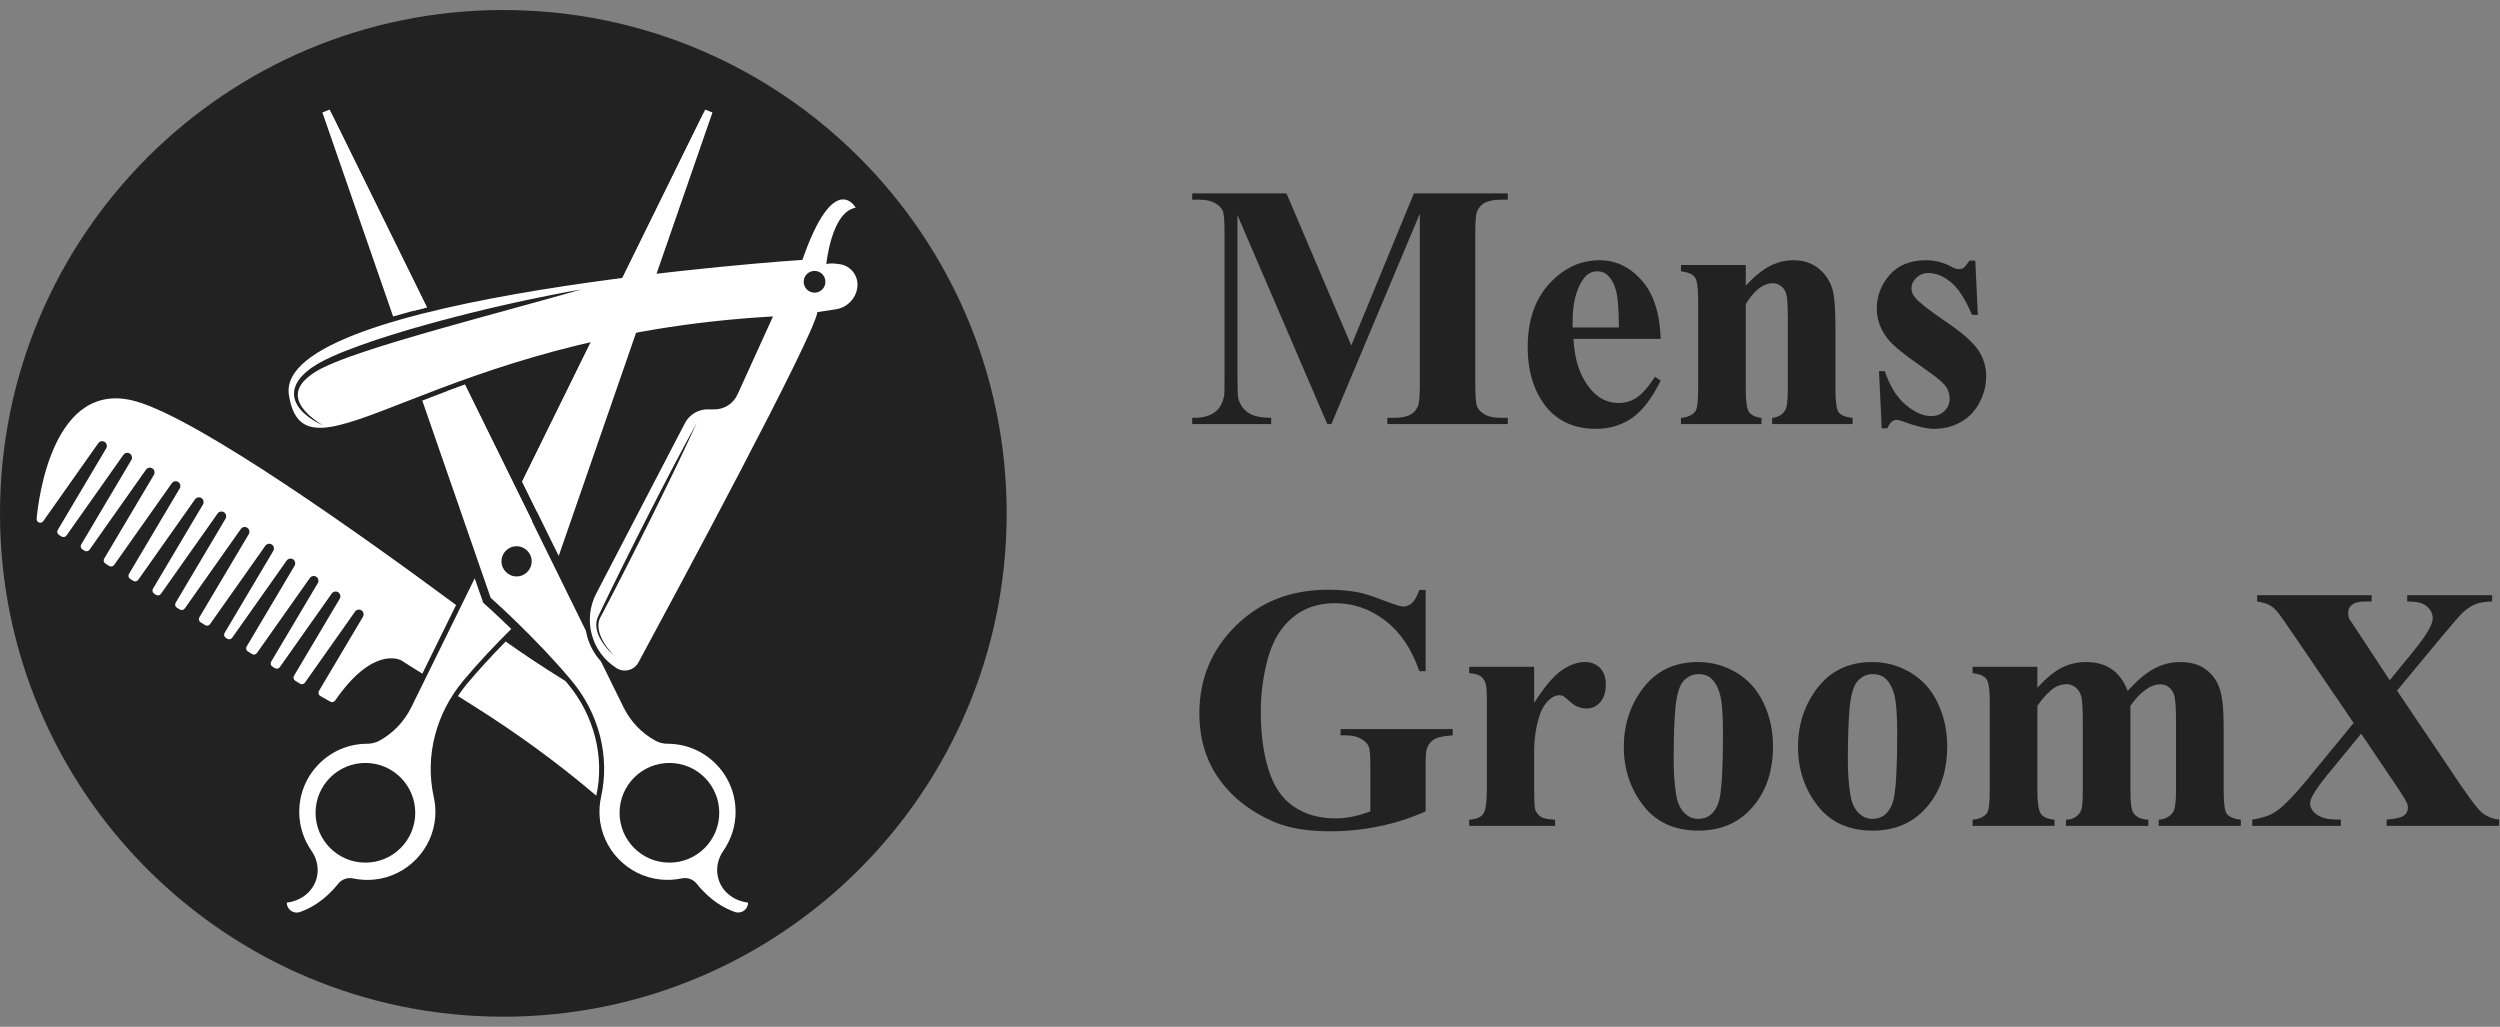
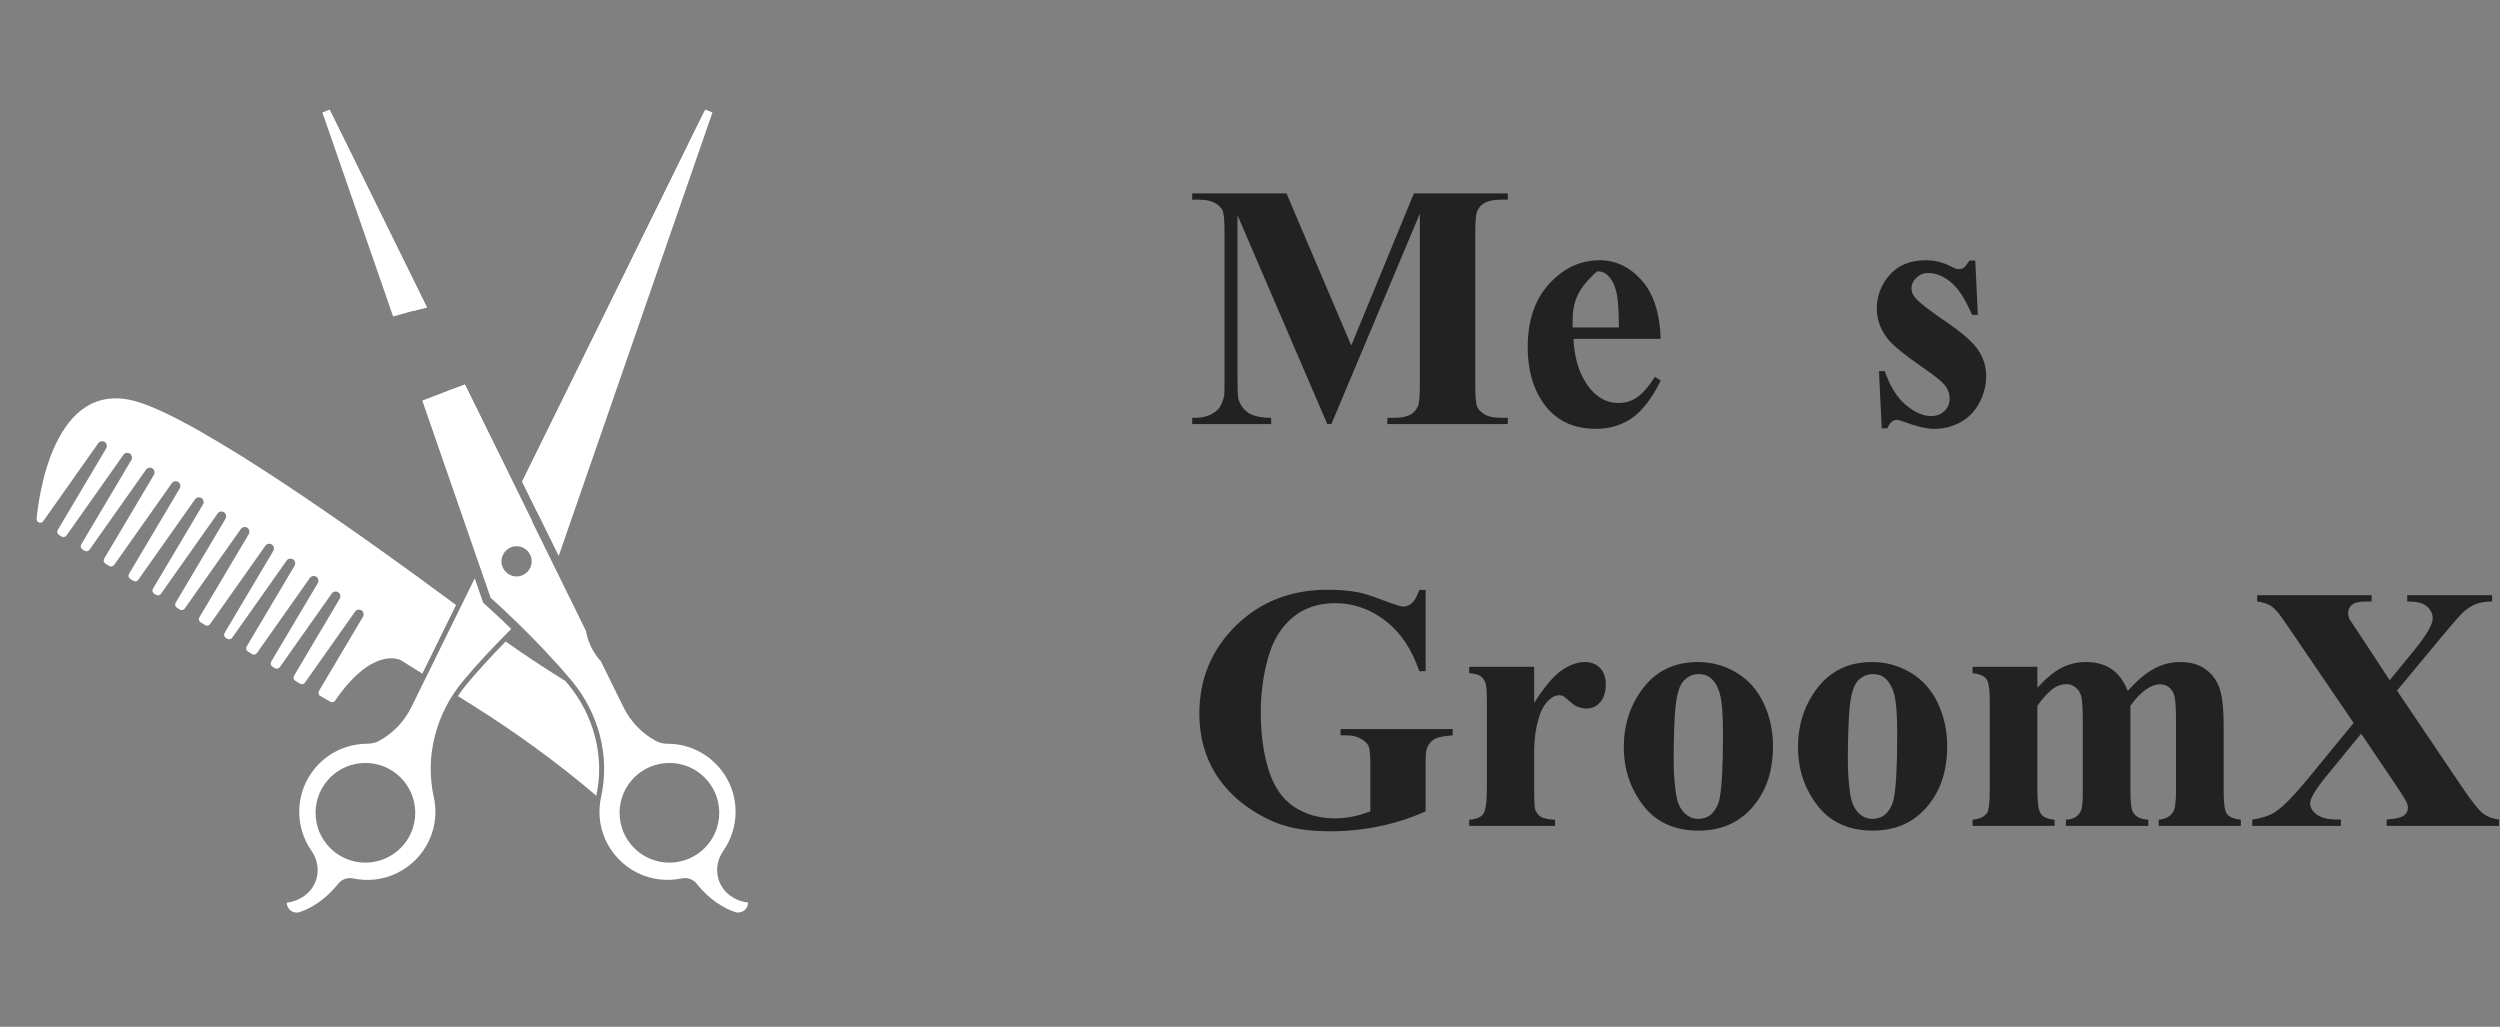
<svg xmlns="http://www.w3.org/2000/svg" width="112" height="46" viewBox="0 0 112 46" fill="none">
  <rect x="0" y="0" width="112" height="46" fill="#808080" stroke="none" />
-   <path d="M22.549 45.548C35.003 45.548 45.099 35.452 45.099 22.999C45.099 10.545 35.003 0.449 22.549 0.449C10.096 0.449 0 10.545 0 22.999C0 35.452 10.096 45.548 22.549 45.548Z" fill="#222222" />
  <path d="M32.179 39.356C32.06 38.931 32.153 38.475 32.406 38.114C32.751 37.62 32.954 37.018 32.954 36.37C32.954 34.685 31.588 33.32 29.904 33.32H29.902C29.716 33.32 29.533 33.275 29.369 33.186C28.753 32.852 28.248 32.326 27.931 31.681L26.923 29.633C26.632 29.311 26.417 28.924 26.301 28.497C26.28 28.418 26.262 28.339 26.248 28.259L20.825 17.231C20.14 17.477 19.506 17.718 18.918 17.946L21.981 26.781C21.981 26.781 23.985 28.552 25.609 30.495C26.817 31.941 27.338 33.864 26.928 35.704C26.867 35.981 26.843 36.272 26.862 36.572C26.957 38.045 28.119 39.251 29.588 39.402C29.918 39.436 30.236 39.416 30.54 39.352C30.752 39.307 30.975 39.365 31.137 39.51C31.176 39.545 31.194 39.569 31.194 39.569C31.81 40.349 32.468 40.7 32.925 40.857C33.213 40.956 33.513 40.743 33.513 40.438C32.989 40.377 32.371 40.042 32.179 39.356ZM23.143 25.824C22.769 25.824 22.466 25.521 22.466 25.148C22.466 24.774 22.768 24.472 23.143 24.472C23.516 24.472 23.819 24.774 23.819 25.148C23.82 25.521 23.516 25.824 23.143 25.824ZM29.99 38.646C28.757 38.646 27.757 37.646 27.757 36.413C27.757 35.18 28.757 34.18 29.99 34.18C31.224 34.18 32.223 35.18 32.223 36.413C32.223 37.646 31.223 38.646 29.99 38.646Z" fill="white" />
  <path d="M19.123 13.772L14.765 4.91L14.443 5.038L17.612 14.179C18.082 14.04 18.585 13.904 19.123 13.772Z" fill="white" />
  <path d="M25.03 24.907L31.918 5.039L31.595 4.91L23.395 21.583L25.03 24.907Z" fill="white" />
  <path d="M21.724 27.071L21.648 27.003L21.268 25.908L18.428 31.682C18.111 32.326 17.606 32.852 16.99 33.187C16.826 33.275 16.644 33.32 16.457 33.32H16.455C14.771 33.32 13.406 34.686 13.406 36.37C13.406 37.019 13.609 37.62 13.954 38.114C14.207 38.475 14.3 38.932 14.181 39.356C13.989 40.042 13.371 40.377 12.848 40.44C12.848 40.745 13.148 40.959 13.437 40.859C13.894 40.702 14.551 40.35 15.168 39.571C15.168 39.571 15.185 39.547 15.225 39.512C15.386 39.367 15.61 39.309 15.822 39.354C16.125 39.418 16.445 39.438 16.774 39.404C18.242 39.253 19.404 38.047 19.5 36.574C19.519 36.275 19.495 35.983 19.433 35.706C19.023 33.866 19.544 31.944 20.753 30.497C21.464 29.646 22.248 28.828 22.904 28.177C22.222 27.512 21.734 27.08 21.724 27.071ZM16.37 38.646C15.136 38.646 14.137 37.646 14.137 36.413C14.137 35.18 15.137 34.18 16.37 34.18C17.603 34.18 18.603 35.18 18.603 36.413C18.603 37.646 17.603 38.646 16.37 38.646Z" fill="white" />
  <path d="M24.063 22.94L31.595 4.91L23.39 21.573L24.063 22.94Z" fill="white" />
  <path d="M25.439 30.637C25.403 30.595 25.368 30.553 25.332 30.511L25.195 30.425C24.331 29.89 23.484 29.327 22.654 28.74C22.002 29.404 21.421 30.04 20.921 30.637C20.775 30.812 20.639 30.995 20.515 31.183L21.254 31.649C23.166 32.853 24.995 34.184 26.714 35.647C27.095 33.922 26.619 32.05 25.439 30.637Z" fill="white" />
  <path d="M15.172 26.548C15.254 26.615 15.275 26.731 15.221 26.821L13.172 30.274C13.127 30.351 13.15 30.449 13.226 30.497L13.44 30.628C13.513 30.674 13.61 30.654 13.66 30.583L15.906 27.4C15.977 27.299 16.118 27.28 16.213 27.358C16.295 27.424 16.315 27.54 16.261 27.631L14.289 30.953C14.243 31.032 14.269 31.133 14.348 31.179L14.797 31.435C14.871 31.478 14.965 31.456 15.013 31.387C16.673 28.974 17.875 29.533 17.967 29.581C17.971 29.583 17.974 29.585 17.977 29.587L18.92 30.18L20.432 27.105C16.366 24.093 8.97 18.804 6.103 17.984C2.356 16.913 1.715 22.421 1.641 23.24C1.635 23.301 1.665 23.36 1.718 23.393C1.791 23.439 1.888 23.419 1.938 23.348L4.402 19.856C4.473 19.755 4.614 19.736 4.71 19.813C4.791 19.88 4.812 19.996 4.758 20.086L2.587 23.743C2.542 23.82 2.566 23.918 2.642 23.965L2.758 24.037C2.832 24.082 2.928 24.063 2.978 23.992L5.529 20.376C5.6 20.276 5.741 20.256 5.837 20.334C5.918 20.401 5.939 20.517 5.885 20.607L3.639 24.391C3.593 24.468 3.617 24.567 3.693 24.614L3.789 24.674C3.863 24.719 3.959 24.7 4.009 24.629L6.54 21.041C6.611 20.941 6.753 20.922 6.848 20.999C6.929 21.066 6.95 21.182 6.896 21.272L4.667 25.027C4.622 25.104 4.646 25.202 4.722 25.249L4.893 25.355C4.966 25.4 5.062 25.381 5.113 25.31L7.696 21.649C7.767 21.548 7.909 21.529 8.004 21.606C8.086 21.673 8.106 21.789 8.052 21.879L5.778 25.712C5.733 25.789 5.756 25.887 5.832 25.934L5.974 26.022C6.047 26.067 6.143 26.047 6.193 25.977L8.737 22.37C8.808 22.27 8.95 22.251 9.045 22.328C9.126 22.395 9.147 22.511 9.093 22.601L6.853 26.375C6.808 26.452 6.832 26.55 6.908 26.598L6.991 26.649C7.064 26.694 7.16 26.675 7.21 26.604L9.748 23.006C9.819 22.905 9.961 22.886 10.056 22.964C10.137 23.03 10.158 23.146 10.104 23.237L7.87 27.002C7.824 27.079 7.848 27.177 7.924 27.224L8.057 27.306C8.13 27.351 8.226 27.332 8.276 27.261L10.789 23.699C10.86 23.598 11.001 23.579 11.097 23.657C11.178 23.723 11.199 23.84 11.145 23.93L8.932 27.657C8.887 27.734 8.911 27.832 8.987 27.88L9.191 28.006C9.265 28.051 9.361 28.031 9.411 27.96L11.888 24.45C11.959 24.349 12.1 24.33 12.195 24.408C12.277 24.474 12.297 24.59 12.243 24.681L10.063 28.354C10.017 28.431 10.041 28.529 10.117 28.576L10.183 28.616C10.256 28.662 10.352 28.642 10.402 28.571L12.841 25.114C12.912 25.013 13.053 24.994 13.149 25.072C13.23 25.139 13.251 25.255 13.197 25.345L11.05 28.963C11.004 29.04 11.028 29.138 11.104 29.185L11.291 29.301C11.364 29.346 11.46 29.327 11.51 29.256L13.881 25.894C13.952 25.794 14.093 25.775 14.189 25.852C14.27 25.919 14.291 26.035 14.237 26.125L12.149 29.642C12.104 29.719 12.128 29.817 12.204 29.864L12.316 29.933C12.389 29.978 12.485 29.959 12.536 29.888L14.863 26.588C14.936 26.49 15.077 26.471 15.172 26.548Z" fill="white" />
  <path d="M19.128 13.771L14.765 4.91L18.53 13.923C18.724 13.872 18.924 13.821 19.128 13.771Z" fill="white" />
  <path d="M20.033 17.521L22.345 23.055L23.848 23.356L20.831 17.228C20.558 17.327 20.291 17.425 20.033 17.521Z" fill="white" />
-   <path d="M28.602 29.677C30.174 26.768 36.497 15.023 36.619 13.982L37.443 13.857C37.941 13.783 38.331 13.392 38.406 12.894C38.482 12.389 38.136 11.913 37.631 11.837C37.372 11.797 37.13 11.783 37.019 11.84C37.019 11.84 37.238 9.492 38.336 9.305C38.336 9.305 37.372 7.561 35.948 11.641C35.948 11.641 12.226 13.221 12.944 17.7C13.662 22.18 19.339 15.037 34.631 14.176L33.04 17.674C32.853 18.084 32.441 18.347 31.99 18.342L31.712 18.339C31.281 18.335 30.884 18.574 30.685 18.956L26.713 26.588C26.098 27.77 26.495 29.227 27.625 29.934C27.964 30.146 28.412 30.028 28.602 29.677ZM25.868 13.017C25.756 13.048 25.592 13.095 25.383 13.154C25.173 13.213 24.919 13.284 24.627 13.366C24.334 13.446 24.005 13.538 23.646 13.637C22.927 13.835 22.089 14.066 21.192 14.314C20.744 14.44 20.281 14.569 19.81 14.701C19.34 14.832 18.864 14.971 18.389 15.112C17.913 15.251 17.438 15.394 16.974 15.542C16.511 15.692 16.053 15.838 15.619 15.997C15.511 16.038 15.404 16.078 15.297 16.118C15.193 16.159 15.088 16.201 14.985 16.242C14.883 16.284 14.784 16.329 14.684 16.371C14.587 16.415 14.495 16.46 14.402 16.506C14.355 16.532 14.309 16.557 14.263 16.582C14.24 16.595 14.217 16.608 14.194 16.621L14.185 16.625L14.183 16.627L14.165 16.639L14.133 16.66C14.091 16.687 14.049 16.713 14.008 16.74C13.968 16.769 13.928 16.798 13.89 16.826C13.738 16.942 13.601 17.069 13.503 17.21C13.404 17.35 13.348 17.505 13.341 17.657C13.333 17.809 13.374 17.956 13.439 18.084C13.503 18.212 13.587 18.323 13.671 18.419C13.756 18.515 13.843 18.597 13.924 18.667C14.088 18.807 14.229 18.904 14.326 18.967C14.424 19.029 14.479 19.06 14.479 19.06C14.479 19.06 14.421 19.037 14.316 18.984C14.212 18.93 14.059 18.85 13.88 18.723C13.791 18.658 13.695 18.583 13.597 18.49C13.499 18.398 13.402 18.287 13.32 18.15C13.238 18.014 13.175 17.845 13.17 17.656C13.164 17.467 13.227 17.27 13.333 17.1C13.549 16.759 13.896 16.496 14.268 16.279C14.365 16.227 14.465 16.173 14.565 16.122C14.666 16.074 14.767 16.024 14.87 15.977C14.974 15.932 15.079 15.886 15.185 15.839C15.292 15.796 15.4 15.753 15.509 15.709C15.728 15.624 15.951 15.539 16.178 15.458C16.404 15.375 16.635 15.297 16.868 15.219C17.335 15.066 17.811 14.919 18.288 14.775C18.767 14.636 19.246 14.502 19.719 14.374C19.955 14.309 20.191 14.247 20.424 14.188C20.657 14.13 20.887 14.071 21.113 14.014C21.565 13.9 22.004 13.798 22.422 13.702C22.838 13.605 23.233 13.52 23.598 13.442C23.962 13.363 24.297 13.295 24.595 13.236C24.892 13.175 25.152 13.128 25.366 13.088C25.58 13.048 25.749 13.02 25.864 12.999C25.979 12.98 26.041 12.97 26.041 12.97C26.041 12.97 25.98 12.985 25.868 13.017ZM36.058 12.845C35.936 12.605 36.031 12.312 36.271 12.19C36.51 12.068 36.804 12.163 36.926 12.403C37.048 12.642 36.953 12.936 36.713 13.058C36.473 13.18 36.18 13.085 36.058 12.845ZM27.357 29.227C27.294 29.165 27.235 29.099 27.178 29.031C27.149 28.997 27.122 28.962 27.095 28.927C27.068 28.891 27.042 28.855 27.016 28.819C26.991 28.782 26.967 28.744 26.944 28.706C26.92 28.668 26.899 28.628 26.878 28.589C26.857 28.549 26.838 28.509 26.82 28.467C26.811 28.446 26.803 28.425 26.795 28.404C26.787 28.383 26.779 28.362 26.772 28.34C26.758 28.297 26.747 28.253 26.736 28.208C26.728 28.163 26.72 28.118 26.717 28.071C26.714 28.049 26.714 28.026 26.714 28.002C26.714 27.979 26.712 27.955 26.715 27.932C26.718 27.909 26.718 27.886 26.722 27.863L26.735 27.794C26.747 27.749 26.758 27.703 26.776 27.66C26.792 27.616 26.815 27.575 26.836 27.533L26.834 27.537L27.359 26.451L27.891 25.369L28.429 24.29L28.973 23.214C29.153 22.855 29.339 22.499 29.522 22.141C29.704 21.783 29.892 21.427 30.076 21.07L30.358 20.537C30.451 20.359 30.546 20.181 30.641 20.004L30.927 19.473C31.021 19.296 31.118 19.12 31.215 18.944C31.131 19.126 31.048 19.31 30.962 19.491L30.706 20.037C30.621 20.219 30.535 20.401 30.448 20.582L30.188 21.126C30.012 21.487 29.838 21.85 29.66 22.21C29.482 22.57 29.307 22.932 29.127 23.291L28.587 24.37L28.043 25.445L27.493 26.518L26.935 27.587L26.933 27.591C26.913 27.627 26.891 27.662 26.876 27.701C26.857 27.738 26.847 27.779 26.834 27.818L26.821 27.878C26.817 27.899 26.816 27.92 26.813 27.941C26.809 27.961 26.81 27.982 26.809 28.003C26.809 28.024 26.808 28.046 26.809 28.066C26.81 28.108 26.816 28.151 26.821 28.193C26.829 28.235 26.837 28.276 26.849 28.318C26.854 28.338 26.86 28.359 26.867 28.38C26.874 28.401 26.88 28.421 26.888 28.441C26.902 28.482 26.92 28.522 26.937 28.562C26.955 28.601 26.974 28.64 26.994 28.679C27.014 28.717 27.036 28.755 27.059 28.793C27.082 28.83 27.106 28.867 27.13 28.903C27.155 28.939 27.181 28.975 27.206 29.01C27.259 29.08 27.314 29.149 27.372 29.216C27.429 29.282 27.488 29.347 27.552 29.409C27.484 29.351 27.419 29.29 27.357 29.227Z" fill="white" />
  <path d="M60.537 15.478L63.342 8.664H67.549V8.946H67.214C66.909 8.946 66.665 8.999 66.482 9.106C66.355 9.177 66.253 9.297 66.177 9.464C66.121 9.586 66.093 9.904 66.093 10.417V17.23C66.093 17.759 66.121 18.089 66.177 18.221C66.233 18.353 66.347 18.47 66.52 18.572C66.693 18.668 66.924 18.717 67.214 18.717H67.549V18.999H62.153V18.717H62.489C62.793 18.717 63.037 18.663 63.22 18.557C63.347 18.485 63.449 18.363 63.525 18.191C63.581 18.069 63.609 17.749 63.609 17.23V9.571L59.646 18.999H59.463L55.439 9.64V16.918C55.439 17.426 55.451 17.739 55.477 17.855C55.543 18.11 55.685 18.318 55.904 18.48C56.127 18.638 56.475 18.717 56.948 18.717V18.999H53.411V18.717H53.518C53.747 18.722 53.96 18.686 54.158 18.61C54.356 18.529 54.506 18.422 54.608 18.29C54.709 18.158 54.788 17.972 54.844 17.733C54.854 17.678 54.859 17.419 54.859 16.956V10.417C54.859 9.894 54.831 9.568 54.776 9.441C54.72 9.309 54.605 9.195 54.433 9.098C54.26 8.997 54.029 8.946 53.739 8.946H53.411V8.664H57.634L60.537 15.478Z" fill="#222222" />
-   <path d="M74.401 15.18H70.491C70.537 16.125 70.788 16.872 71.246 17.421C71.596 17.843 72.018 18.054 72.511 18.054C72.816 18.054 73.092 17.97 73.341 17.802C73.59 17.629 73.857 17.322 74.142 16.88L74.401 17.048C74.015 17.835 73.588 18.394 73.12 18.724C72.653 19.049 72.112 19.212 71.497 19.212C70.44 19.212 69.64 18.806 69.096 17.993C68.659 17.337 68.441 16.524 68.441 15.554C68.441 14.365 68.761 13.42 69.401 12.719C70.046 12.012 70.801 11.659 71.665 11.659C72.386 11.659 73.011 11.957 73.54 12.551C74.073 13.14 74.36 14.017 74.401 15.18ZM72.526 14.67C72.526 13.852 72.48 13.29 72.389 12.985C72.302 12.681 72.165 12.449 71.977 12.292C71.87 12.2 71.728 12.155 71.55 12.155C71.286 12.155 71.07 12.284 70.903 12.543C70.603 12.995 70.453 13.615 70.453 14.403V14.67H72.526Z" fill="#222222" />
-   <path d="M78.211 11.873V12.795C78.577 12.399 78.928 12.111 79.263 11.934C79.599 11.751 79.959 11.659 80.345 11.659C80.808 11.659 81.191 11.789 81.496 12.048C81.801 12.302 82.004 12.62 82.106 13.001C82.187 13.29 82.228 13.847 82.228 14.67V17.444C82.228 17.993 82.276 18.336 82.373 18.473C82.474 18.605 82.683 18.689 82.998 18.724V18.999H79.393V18.724C79.662 18.689 79.855 18.577 79.972 18.389C80.053 18.262 80.094 17.947 80.094 17.444V14.273C80.094 13.689 80.071 13.321 80.025 13.168C79.98 13.016 79.901 12.899 79.789 12.818C79.682 12.731 79.563 12.688 79.431 12.688C78.994 12.688 78.587 13.001 78.211 13.626V17.444C78.211 17.977 78.26 18.315 78.356 18.457C78.458 18.6 78.643 18.689 78.913 18.724V18.999H75.308V18.724C75.608 18.694 75.821 18.597 75.948 18.435C76.034 18.323 76.077 17.993 76.077 17.444V13.42C76.077 12.881 76.027 12.546 75.925 12.414C75.829 12.282 75.623 12.195 75.308 12.155V11.873H78.211Z" fill="#222222" />
+   <path d="M74.401 15.18H70.491C70.537 16.125 70.788 16.872 71.246 17.421C71.596 17.843 72.018 18.054 72.511 18.054C72.816 18.054 73.092 17.97 73.341 17.802C73.59 17.629 73.857 17.322 74.142 16.88L74.401 17.048C74.015 17.835 73.588 18.394 73.12 18.724C72.653 19.049 72.112 19.212 71.497 19.212C70.44 19.212 69.64 18.806 69.096 17.993C68.659 17.337 68.441 16.524 68.441 15.554C68.441 14.365 68.761 13.42 69.401 12.719C70.046 12.012 70.801 11.659 71.665 11.659C72.386 11.659 73.011 11.957 73.54 12.551C74.073 13.14 74.36 14.017 74.401 15.18ZM72.526 14.67C72.526 13.852 72.48 13.29 72.389 12.985C72.302 12.681 72.165 12.449 71.977 12.292C71.87 12.2 71.728 12.155 71.55 12.155C70.603 12.995 70.453 13.615 70.453 14.403V14.67H72.526Z" fill="#222222" />
  <path d="M88.493 11.675L88.607 14.106H88.348C88.038 13.384 87.715 12.891 87.38 12.627C87.05 12.363 86.719 12.231 86.389 12.231C86.181 12.231 86.003 12.302 85.856 12.444C85.708 12.581 85.635 12.742 85.635 12.924C85.635 13.062 85.686 13.194 85.787 13.321C85.95 13.529 86.404 13.887 87.151 14.395C87.898 14.898 88.389 15.328 88.622 15.683C88.861 16.034 88.981 16.428 88.981 16.865C88.981 17.261 88.881 17.65 88.683 18.031C88.485 18.412 88.206 18.704 87.845 18.907C87.484 19.11 87.085 19.212 86.648 19.212C86.308 19.212 85.853 19.105 85.284 18.892C85.132 18.836 85.028 18.808 84.972 18.808C84.804 18.808 84.664 18.935 84.552 19.189H84.301L84.179 16.628H84.438C84.667 17.299 84.979 17.802 85.376 18.137C85.777 18.473 86.156 18.64 86.511 18.64C86.755 18.64 86.953 18.567 87.106 18.419C87.263 18.267 87.342 18.084 87.342 17.871C87.342 17.627 87.266 17.416 87.113 17.238C86.961 17.06 86.62 16.791 86.092 16.43C85.315 15.892 84.812 15.48 84.583 15.196C84.248 14.779 84.08 14.319 84.08 13.816C84.08 13.267 84.268 12.772 84.644 12.33C85.025 11.883 85.574 11.659 86.29 11.659C86.676 11.659 87.05 11.753 87.41 11.941C87.548 12.017 87.659 12.056 87.746 12.056C87.837 12.056 87.911 12.038 87.967 12.002C88.023 11.962 88.112 11.852 88.234 11.675H88.493Z" fill="#222222" />
  <path d="M63.868 26.428V30.071H63.586C63.245 29.075 62.735 28.318 62.054 27.8C61.373 27.281 60.629 27.022 59.821 27.022C59.049 27.022 58.406 27.241 57.893 27.678C57.38 28.11 57.016 28.714 56.803 29.492C56.59 30.269 56.483 31.067 56.483 31.885C56.483 32.876 56.6 33.744 56.833 34.491C57.067 35.238 57.443 35.787 57.961 36.137C58.485 36.488 59.105 36.663 59.821 36.663C60.07 36.663 60.324 36.638 60.583 36.587C60.847 36.531 61.117 36.453 61.391 36.351V34.202C61.391 33.795 61.363 33.533 61.307 33.417C61.251 33.295 61.134 33.185 60.957 33.089C60.784 32.992 60.573 32.944 60.324 32.944H60.057V32.662H65.08V32.944C64.699 32.969 64.432 33.023 64.279 33.104C64.132 33.18 64.018 33.31 63.937 33.493C63.891 33.589 63.868 33.826 63.868 34.202V36.351C63.207 36.645 62.519 36.867 61.803 37.014C61.091 37.166 60.352 37.242 59.585 37.242C58.604 37.242 57.789 37.11 57.138 36.846C56.493 36.577 55.921 36.226 55.423 35.794C54.931 35.358 54.544 34.867 54.265 34.324C53.909 33.622 53.731 32.837 53.731 31.968C53.731 30.414 54.278 29.1 55.37 28.028C56.462 26.956 57.837 26.42 59.493 26.42C60.006 26.42 60.469 26.461 60.88 26.542C61.104 26.583 61.465 26.7 61.963 26.893C62.466 27.081 62.763 27.175 62.854 27.175C62.997 27.175 63.129 27.124 63.251 27.022C63.373 26.916 63.484 26.717 63.586 26.428H63.868Z" fill="#222222" />
  <path d="M68.73 29.873V31.488C69.203 30.752 69.617 30.264 69.973 30.025C70.328 29.781 70.671 29.659 71.002 29.659C71.286 29.659 71.512 29.748 71.68 29.926C71.853 30.099 71.939 30.345 71.939 30.665C71.939 31.006 71.855 31.27 71.688 31.458C71.525 31.646 71.327 31.74 71.093 31.74C70.824 31.74 70.59 31.654 70.392 31.481C70.194 31.308 70.077 31.212 70.041 31.191C69.99 31.161 69.932 31.145 69.866 31.145C69.719 31.145 69.579 31.201 69.447 31.313C69.239 31.486 69.081 31.732 68.974 32.052C68.812 32.545 68.73 33.089 68.73 33.683V35.322L68.738 35.749C68.738 36.038 68.756 36.224 68.791 36.305C68.852 36.442 68.941 36.544 69.058 36.61C69.18 36.671 69.383 36.709 69.668 36.724V36.999H65.819V36.724C66.129 36.699 66.337 36.615 66.444 36.473C66.556 36.325 66.612 35.942 66.612 35.322V31.382C66.612 30.975 66.591 30.716 66.551 30.604C66.5 30.462 66.426 30.358 66.33 30.292C66.233 30.226 66.063 30.18 65.819 30.155V29.873H68.73Z" fill="#222222" />
  <path d="M76.07 29.659C76.69 29.659 77.266 29.819 77.8 30.139C78.333 30.459 78.737 30.914 79.012 31.504C79.291 32.093 79.431 32.738 79.431 33.44C79.431 34.451 79.174 35.297 78.661 35.977C78.041 36.8 77.185 37.212 76.093 37.212C75.021 37.212 74.195 36.836 73.616 36.084C73.037 35.332 72.747 34.461 72.747 33.47C72.747 32.449 73.042 31.559 73.631 30.802C74.225 30.04 75.038 29.659 76.07 29.659ZM76.1 30.2C75.841 30.2 75.618 30.299 75.43 30.498C75.247 30.691 75.125 31.077 75.064 31.656C75.008 32.23 74.98 33.03 74.98 34.057C74.98 34.6 75.016 35.109 75.087 35.581C75.142 35.942 75.262 36.216 75.445 36.404C75.628 36.592 75.836 36.686 76.07 36.686C76.299 36.686 76.489 36.623 76.641 36.496C76.84 36.323 76.972 36.082 77.038 35.772C77.139 35.289 77.19 34.313 77.19 32.845C77.19 31.981 77.142 31.389 77.045 31.069C76.949 30.744 76.807 30.508 76.619 30.36C76.487 30.254 76.314 30.2 76.1 30.2Z" fill="#222222" />
  <path d="M83.874 29.659C84.494 29.659 85.071 29.819 85.604 30.139C86.138 30.459 86.542 30.914 86.816 31.504C87.096 32.093 87.235 32.738 87.235 33.44C87.235 34.451 86.979 35.297 86.465 35.977C85.846 36.8 84.989 37.212 83.897 37.212C82.825 37.212 81.999 36.836 81.42 36.084C80.841 35.332 80.551 34.461 80.551 33.47C80.551 32.449 80.846 31.559 81.435 30.802C82.03 30.04 82.843 29.659 83.874 29.659ZM83.905 30.2C83.645 30.2 83.422 30.299 83.234 30.498C83.051 30.691 82.929 31.077 82.868 31.656C82.812 32.23 82.784 33.03 82.784 34.057C82.784 34.6 82.82 35.109 82.891 35.581C82.947 35.942 83.066 36.216 83.249 36.404C83.432 36.592 83.64 36.686 83.874 36.686C84.103 36.686 84.293 36.623 84.446 36.496C84.644 36.323 84.776 36.082 84.842 35.772C84.944 35.289 84.995 34.313 84.995 32.845C84.995 31.981 84.946 31.389 84.85 31.069C84.753 30.744 84.611 30.508 84.423 30.36C84.291 30.254 84.118 30.2 83.905 30.2Z" fill="#222222" />
  <path d="M91.275 29.873V30.81C91.666 30.383 92.026 30.086 92.357 29.918C92.692 29.746 93.058 29.659 93.454 29.659C93.912 29.659 94.295 29.766 94.605 29.979C94.915 30.193 95.154 30.518 95.322 30.955C95.728 30.498 96.117 30.167 96.488 29.964C96.864 29.761 97.255 29.659 97.661 29.659C98.154 29.659 98.545 29.774 98.835 30.002C99.13 30.226 99.333 30.513 99.445 30.863C99.561 31.209 99.62 31.763 99.62 32.525V35.444C99.62 35.993 99.668 36.333 99.765 36.465C99.866 36.597 100.075 36.684 100.39 36.724V36.999H96.709V36.724C96.998 36.699 97.212 36.587 97.349 36.389C97.44 36.252 97.486 35.937 97.486 35.444V32.38C97.486 31.745 97.461 31.341 97.41 31.168C97.359 30.995 97.278 30.869 97.166 30.787C97.059 30.701 96.932 30.658 96.785 30.658C96.566 30.658 96.345 30.739 96.122 30.901C95.898 31.059 95.672 31.298 95.443 31.618V35.444C95.443 35.957 95.487 36.28 95.573 36.412C95.69 36.6 95.913 36.704 96.244 36.724V36.999H92.555V36.724C92.753 36.714 92.908 36.666 93.02 36.58C93.137 36.488 93.213 36.381 93.249 36.259C93.289 36.132 93.309 35.861 93.309 35.444V32.38C93.309 31.735 93.284 31.331 93.233 31.168C93.182 31.006 93.096 30.879 92.974 30.787C92.857 30.696 92.73 30.65 92.593 30.65C92.39 30.65 92.204 30.703 92.037 30.81C91.798 30.968 91.544 31.237 91.275 31.618V35.444C91.275 35.947 91.323 36.28 91.419 36.442C91.521 36.6 91.729 36.694 92.044 36.724V36.999H88.371V36.724C88.671 36.694 88.884 36.597 89.011 36.435C89.097 36.323 89.141 35.993 89.141 35.444V31.42C89.141 30.881 89.09 30.546 88.988 30.414C88.892 30.282 88.686 30.195 88.371 30.155V29.873H91.275Z" fill="#222222" />
  <path d="M107.386 30.94L110.237 35.169C110.709 35.871 111.044 36.297 111.243 36.45C111.446 36.597 111.685 36.686 111.959 36.717V36.999H106.921V36.717C107.323 36.686 107.582 36.625 107.699 36.534C107.816 36.442 107.874 36.331 107.874 36.198C107.874 36.107 107.856 36.026 107.821 35.955C107.749 35.802 107.572 35.518 107.287 35.101L105.778 32.868L104.2 34.796C103.728 35.38 103.492 35.777 103.492 35.985C103.492 36.132 103.553 36.27 103.675 36.397C103.797 36.524 103.977 36.615 104.216 36.671C104.322 36.701 104.541 36.717 104.871 36.717V36.999H100.9V36.717C101.353 36.651 101.708 36.529 101.967 36.351C102.308 36.117 102.783 35.629 103.393 34.888L105.443 32.388L102.813 28.524C102.381 27.889 102.135 27.535 102.074 27.464C101.937 27.297 101.802 27.177 101.67 27.106C101.538 27.035 101.355 26.982 101.121 26.946V26.664H106.251V26.946H105.991C105.697 26.946 105.491 26.994 105.374 27.091C105.257 27.182 105.199 27.299 105.199 27.441C105.199 27.553 105.217 27.65 105.252 27.731L105.778 28.524L107.058 30.475L108.148 29.141C108.707 28.455 108.987 27.975 108.987 27.701C108.987 27.563 108.946 27.436 108.865 27.32C108.789 27.203 108.677 27.111 108.529 27.045C108.382 26.979 108.153 26.946 107.843 26.946V26.664H111.647V26.946C111.347 26.951 111.105 26.989 110.923 27.06C110.74 27.126 110.544 27.253 110.336 27.441C110.204 27.563 109.873 27.942 109.345 28.577L107.386 30.94Z" fill="#222222" />
</svg>